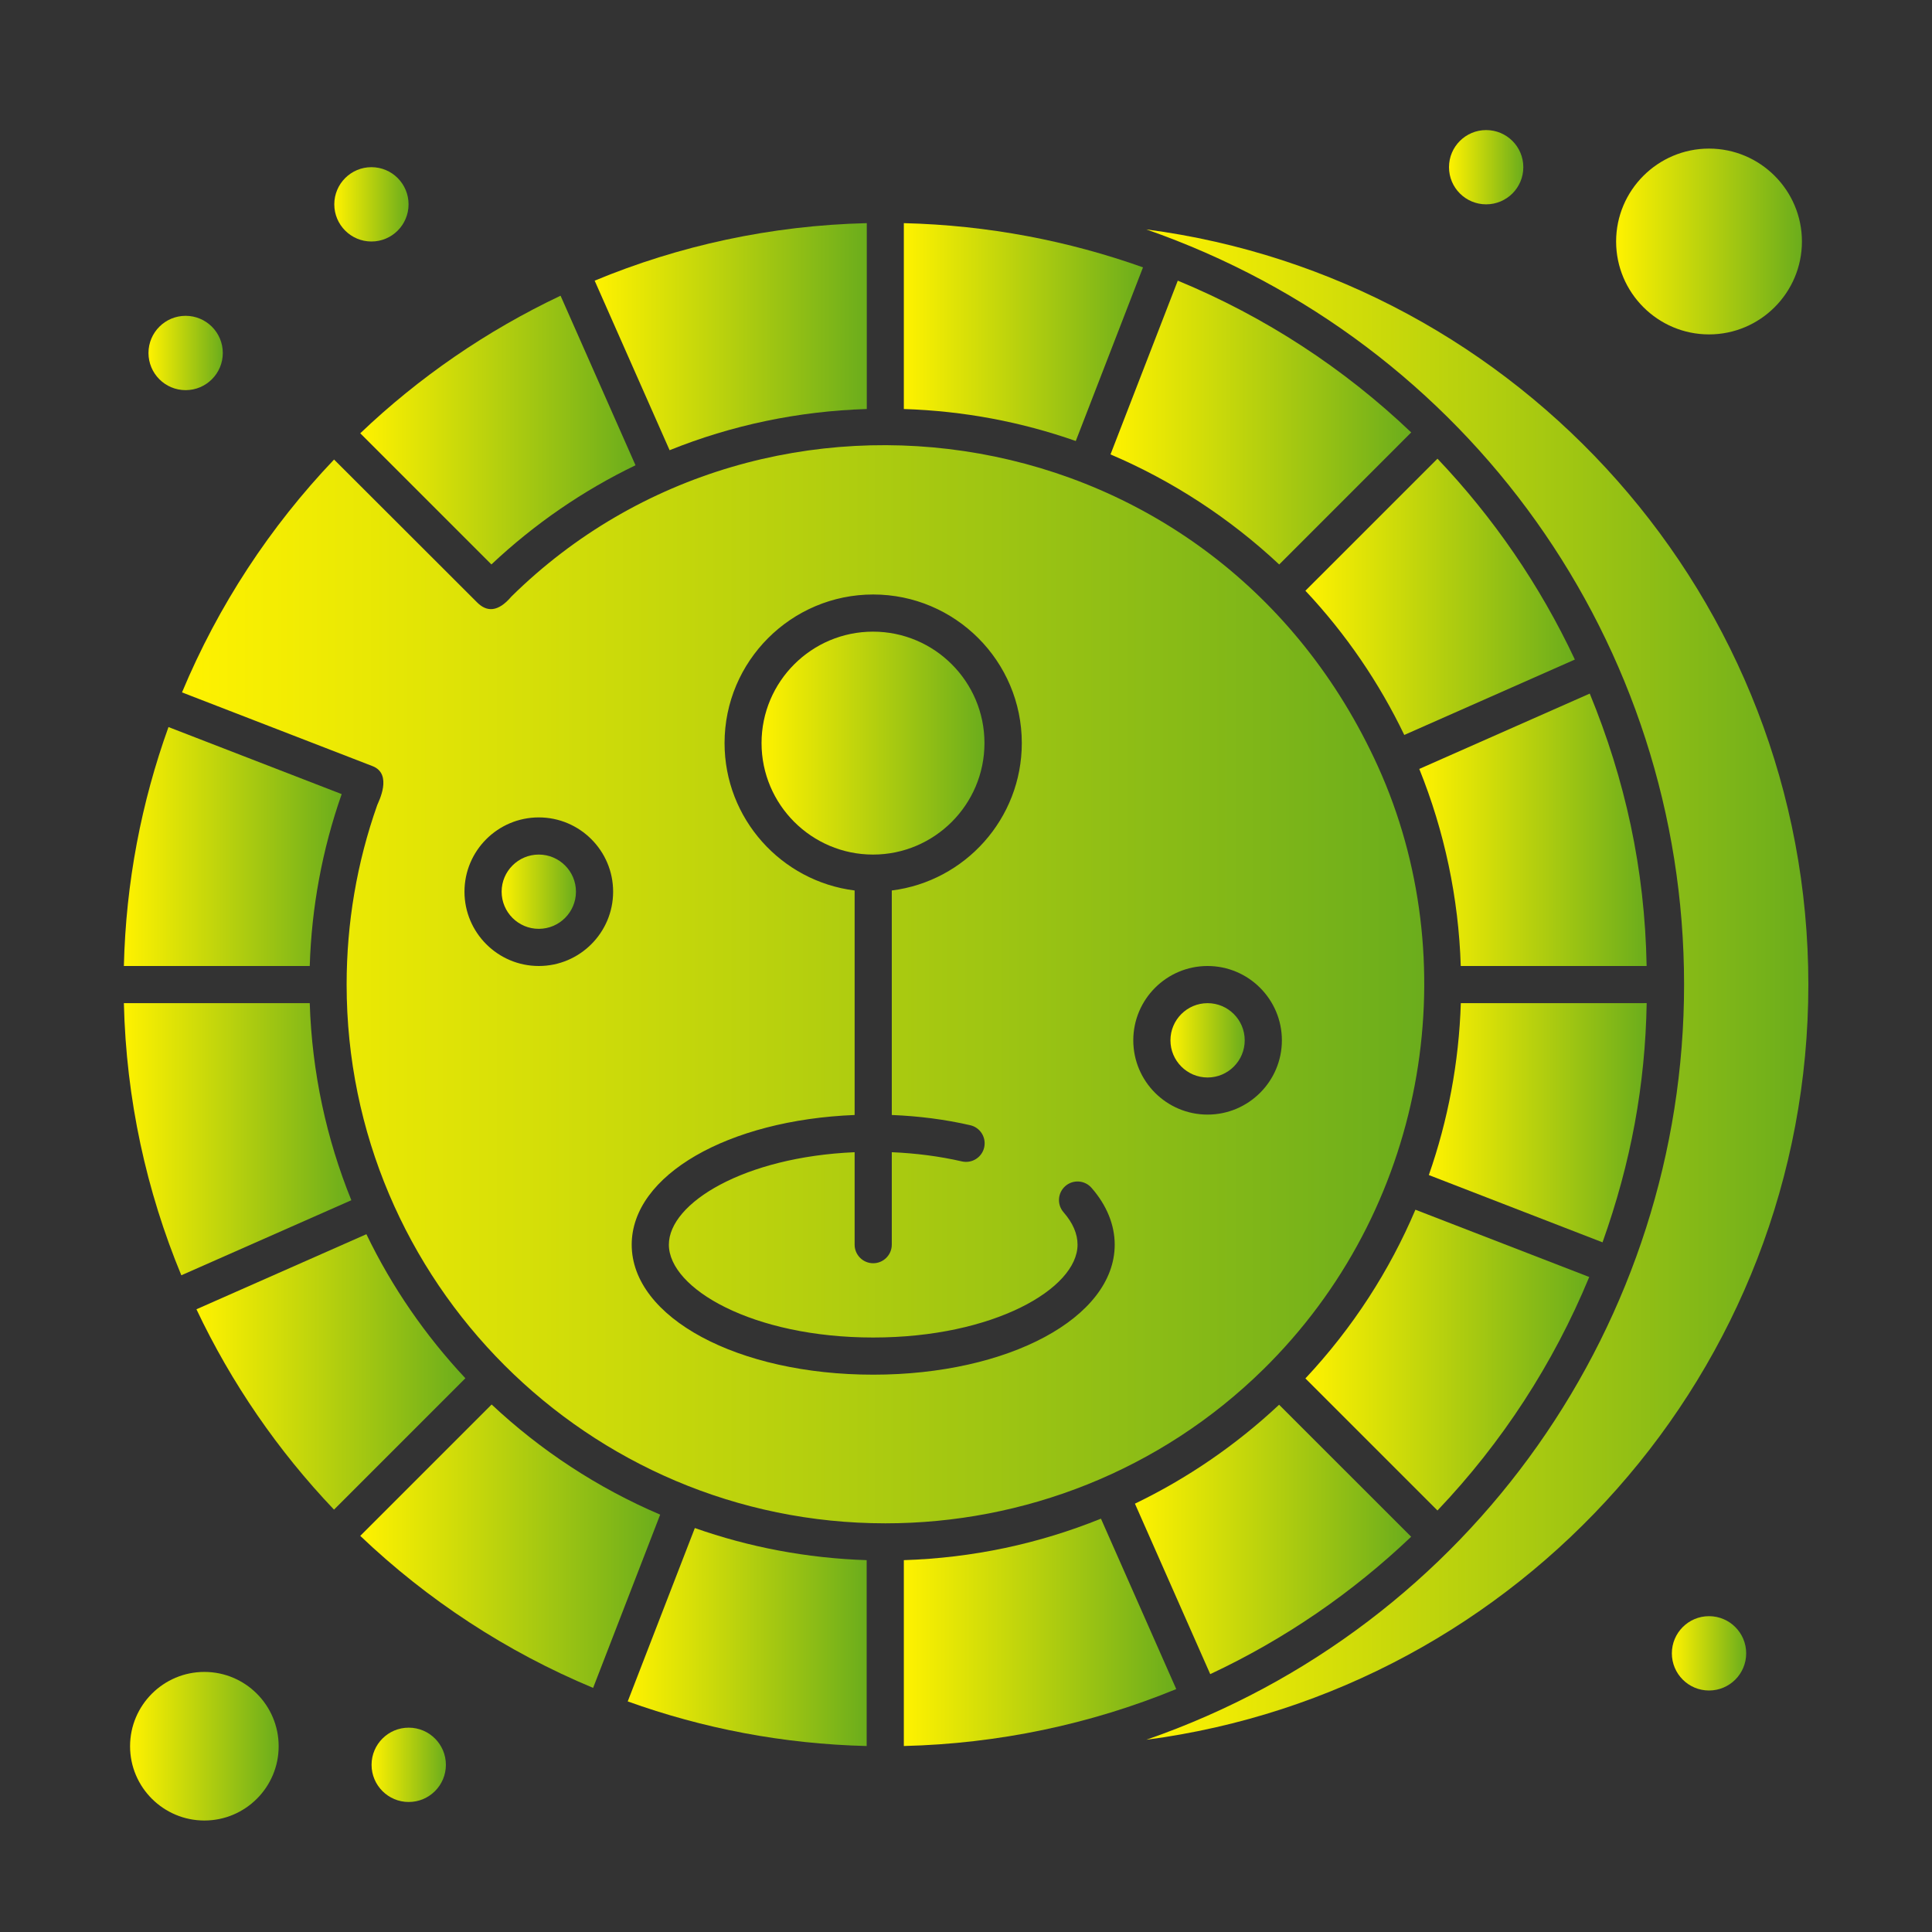
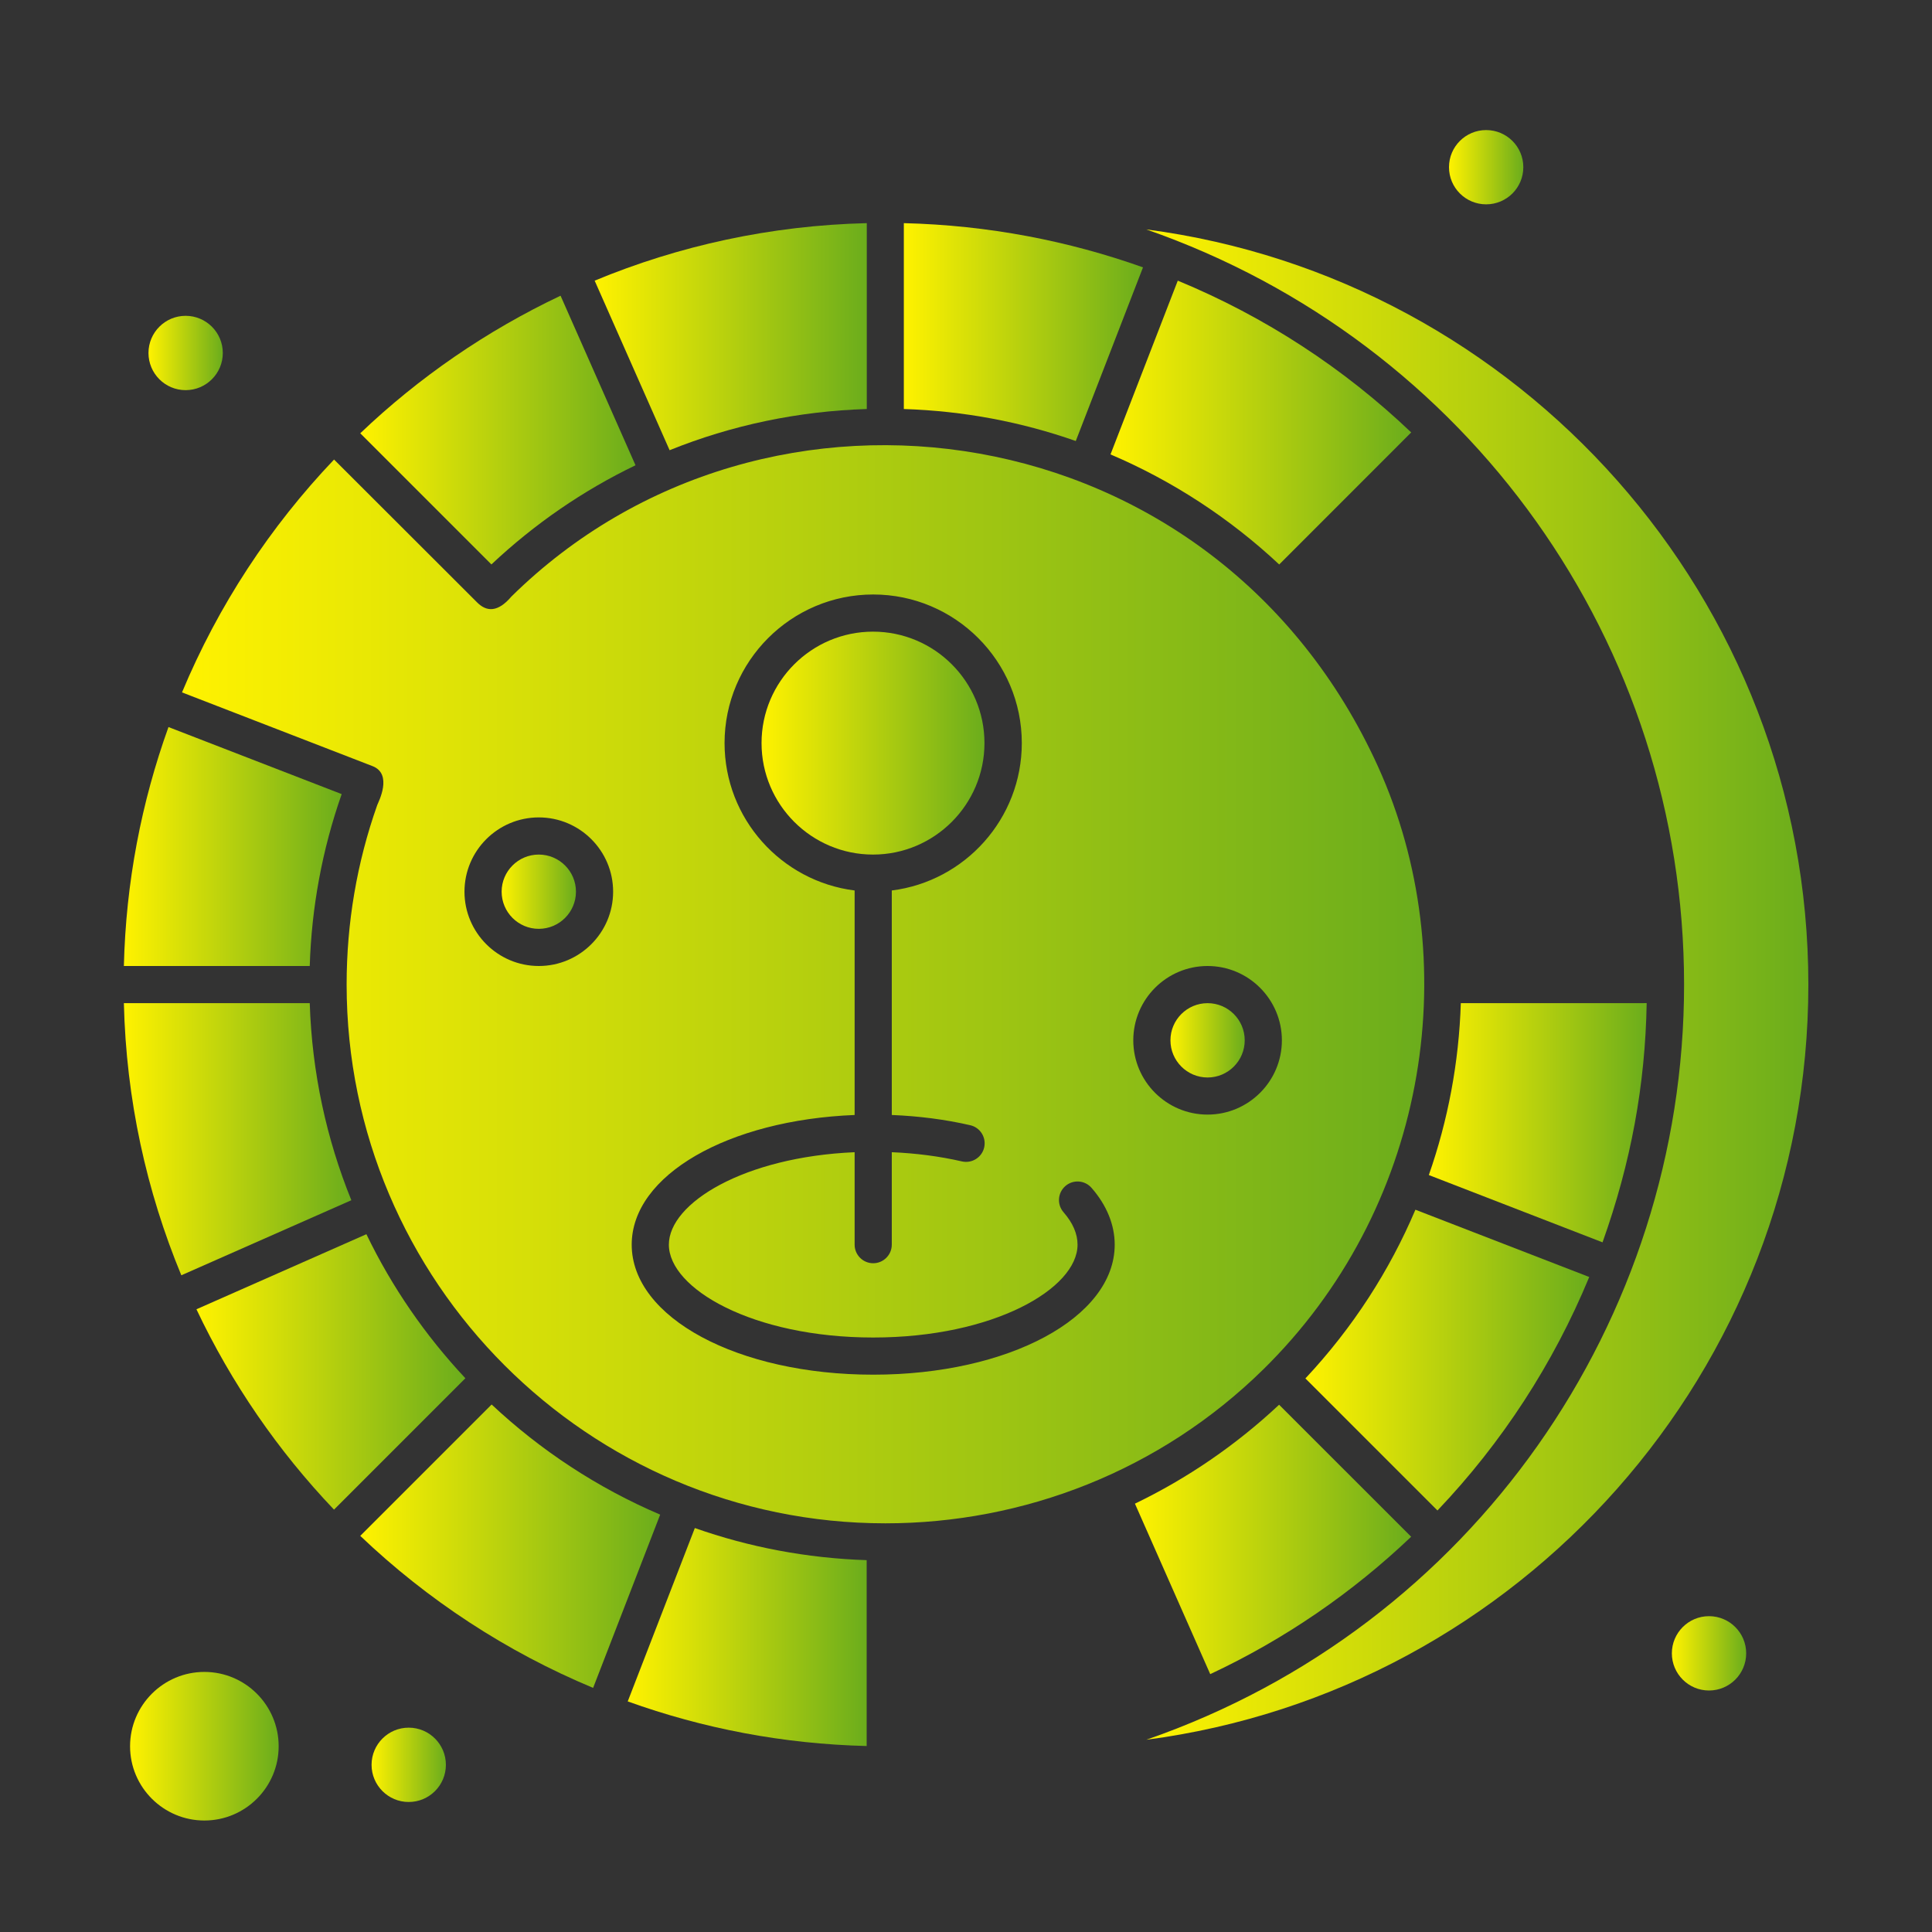
<svg xmlns="http://www.w3.org/2000/svg" width="34" height="34" viewBox="0 0 34 34" fill="none">
  <rect x="0" y="0" width="34" height="34" fill="#333333" stroke="none" />
-   <path d="M22.973 10.396C23.694 11.164 24.274 12.021 24.713 12.934L27.715 11.607C27.101 10.3 26.282 9.108 25.297 8.072L22.973 10.396Z" fill="url(#paint0_linear_396_1480)" />
  <path d="M15.254 7.198V3.927C13.562 3.968 11.947 4.324 10.465 4.939L11.784 7.923C12.874 7.483 14.044 7.236 15.254 7.198Z" fill="url(#paint1_linear_396_1480)" />
  <path d="M19.543 7.997C20.634 8.461 21.643 9.121 22.512 9.934L24.835 7.61C23.656 6.486 22.267 5.575 20.727 4.939L19.543 7.997Z" fill="url(#paint2_linear_396_1480)" />
  <path d="M6.183 21.122C5.746 20.045 5.49 18.876 5.451 17.654H2.18C2.22 19.346 2.577 20.961 3.191 22.443L6.183 21.122Z" fill="url(#paint3_linear_396_1480)" />
  <path d="M6.013 13.975L2.965 12.795C2.49 14.114 2.215 15.528 2.18 17H5.451C5.483 15.964 5.672 14.947 6.013 13.975Z" fill="url(#paint4_linear_396_1480)" />
  <path d="M6.448 21.72L3.457 23.041C4.074 24.345 4.894 25.534 5.878 26.567L8.19 24.255C7.489 23.507 6.898 22.653 6.448 21.72Z" fill="url(#paint5_linear_396_1480)" />
  <path d="M8.648 9.933C9.411 9.216 10.264 8.631 11.184 8.188L9.865 5.204C8.562 5.821 7.372 6.641 6.34 7.625L8.648 9.933Z" fill="url(#paint6_linear_396_1480)" />
  <path d="M18.932 7.761L20.115 4.705C18.806 4.239 17.39 3.963 15.906 3.927V7.198C16.965 7.232 17.974 7.425 18.932 7.761Z" fill="url(#paint7_linear_396_1480)" />
  <path d="M27.968 22.473L24.909 21.289C24.454 22.36 23.811 23.363 22.973 24.258L25.297 26.582C26.43 25.392 27.336 24.002 27.968 22.473Z" fill="url(#paint8_linear_396_1480)" />
  <path d="M28.979 17.653C28.911 17.653 28.85 17.654 28.769 17.654H25.708C25.675 18.694 25.483 19.713 25.145 20.679L28.202 21.863C28.703 20.458 28.953 19.098 28.979 17.653Z" fill="url(#paint9_linear_396_1480)" />
  <path d="M19.973 26.462L21.298 29.462C22.611 28.847 23.802 28.027 24.834 27.044L22.51 24.721C21.752 25.431 20.896 26.017 19.973 26.462Z" fill="url(#paint10_linear_396_1480)" />
-   <path d="M27.977 12.206L24.977 13.532C25.419 14.627 25.669 15.8 25.707 17H28.768C28.849 17 28.895 17 28.978 17C28.947 15.28 28.596 13.714 27.977 12.206Z" fill="url(#paint11_linear_396_1480)" />
-   <path d="M19.375 26.726C18.284 27.167 17.122 27.417 15.906 27.456V30.727C17.57 30.686 19.19 30.345 20.7 29.725L19.375 26.726Z" fill="url(#paint12_linear_396_1480)" />
  <path d="M20.172 4.037C25.853 6.015 29.637 11.335 29.637 17.327C29.637 23.234 25.919 28.621 20.187 30.612C20.182 30.613 20.177 30.615 20.172 30.617C26.738 29.756 31.824 24.124 31.824 17.327C31.824 10.53 26.738 4.898 20.172 4.037Z" fill="url(#paint13_linear_396_1480)" />
  <path d="M17.325 13.077C17.325 11.995 16.445 11.116 15.364 11.116C14.282 11.116 13.402 11.995 13.402 13.077C13.402 14.159 14.282 15.039 15.364 15.039C16.445 15.039 17.325 14.159 17.325 13.077Z" fill="url(#paint14_linear_396_1480)" />
  <path d="M21.252 18.962C21.612 18.962 21.905 18.668 21.905 18.308C21.905 17.947 21.612 17.654 21.252 17.654C20.891 17.654 20.598 17.947 20.598 18.308C20.598 18.668 20.891 18.962 21.252 18.962Z" fill="url(#paint15_linear_396_1480)" />
  <path d="M9.482 15.039C9.121 15.039 8.828 15.332 8.828 15.692C8.828 16.053 9.121 16.346 9.482 16.346C9.842 16.346 10.136 16.053 10.136 15.692C10.136 15.332 9.842 15.039 9.482 15.039Z" fill="url(#paint16_linear_396_1480)" />
  <path d="M11.047 29.942C12.366 30.417 13.78 30.691 15.252 30.727V27.456C14.196 27.422 13.179 27.226 12.228 26.891L11.047 29.942Z" fill="url(#paint17_linear_396_1480)" />
  <path d="M8.652 24.717L6.34 27.029C7.522 28.155 8.909 29.067 10.438 29.704L11.618 26.655C10.516 26.185 9.514 25.525 8.652 24.717Z" fill="url(#paint18_linear_396_1480)" />
  <path d="M3.597 29.423C2.876 29.423 2.289 30.01 2.289 30.731C2.289 31.452 2.876 32.038 3.597 32.038C4.318 32.038 4.904 31.452 4.904 30.731C4.904 30.01 4.318 29.423 3.597 29.423Z" fill="url(#paint19_linear_396_1480)" />
-   <path d="M30.076 5.885C30.977 5.885 31.711 5.151 31.711 4.25C31.711 3.349 30.977 2.615 30.076 2.615C29.175 2.615 28.441 3.349 28.441 4.25C28.441 5.151 29.175 5.885 30.076 5.885Z" fill="url(#paint20_linear_396_1480)" />
  <path d="M30.076 29.75C30.437 29.75 30.73 29.457 30.73 29.096C30.73 28.735 30.437 28.442 30.076 28.442C29.715 28.442 29.422 28.735 29.422 29.096C29.422 29.457 29.715 29.75 30.076 29.75Z" fill="url(#paint21_linear_396_1480)" />
  <path d="M26.154 3.596C26.515 3.596 26.808 3.304 26.808 2.942C26.808 2.581 26.515 2.289 26.154 2.289C25.793 2.289 25.5 2.581 25.5 2.942C25.5 3.304 25.793 3.596 26.154 3.596Z" fill="url(#paint22_linear_396_1480)" />
-   <path d="M6.537 4.25C6.898 4.25 7.19 3.957 7.19 3.596C7.19 3.235 6.898 2.942 6.537 2.942C6.176 2.942 5.883 3.235 5.883 3.596C5.883 3.957 6.176 4.25 6.537 4.25Z" fill="url(#paint23_linear_396_1480)" />
  <path d="M3.267 6.866C3.628 6.866 3.921 6.573 3.921 6.212C3.921 5.851 3.628 5.558 3.267 5.558C2.906 5.558 2.613 5.851 2.613 6.212C2.613 6.573 2.906 6.866 3.267 6.866Z" fill="url(#paint24_linear_396_1480)" />
  <path d="M7.193 31.712C7.554 31.712 7.847 31.419 7.847 31.058C7.847 30.697 7.554 30.404 7.193 30.404C6.832 30.404 6.539 30.697 6.539 31.058C6.539 31.419 6.832 31.712 7.193 31.712Z" fill="url(#paint25_linear_396_1480)" />
  <path d="M22.237 24.094C22.281 24.049 22.305 24.026 22.348 23.983C25.163 21.119 25.776 16.863 24.253 13.495C21.402 7.206 13.48 6.084 9.001 10.497C8.761 10.78 8.563 10.768 8.397 10.602L5.879 8.087C4.753 9.269 3.841 10.656 3.203 12.185L6.552 13.481C6.921 13.62 6.656 14.12 6.639 14.167C6.281 15.179 6.1 16.242 6.1 17.327C6.1 22.555 10.353 26.808 15.581 26.808C18.01 26.808 20.414 25.888 22.237 24.094ZM21.251 17C21.972 17 22.559 17.587 22.559 18.308C22.559 19.029 21.972 19.615 21.251 19.615C20.53 19.615 19.944 19.029 19.944 18.308C19.944 17.587 20.53 17 21.251 17ZM9.482 17C8.761 17 8.174 16.413 8.174 15.692C8.174 14.971 8.761 14.385 9.482 14.385C10.203 14.385 10.79 14.971 10.79 15.692C10.79 16.413 10.203 17 9.482 17ZM15.367 24.192C12.983 24.192 11.117 23.187 11.117 21.904C11.117 20.68 12.815 19.71 15.04 19.622V15.671C13.751 15.51 12.751 14.408 12.751 13.077C12.751 11.635 13.925 10.462 15.367 10.462C16.809 10.462 17.982 11.635 17.982 13.077C17.982 14.408 16.982 15.51 15.694 15.671V19.622C16.172 19.641 16.636 19.701 17.075 19.802C17.25 19.842 17.36 20.017 17.32 20.193C17.28 20.369 17.104 20.479 16.928 20.439C16.537 20.349 16.122 20.295 15.694 20.277V21.904C15.694 22.084 15.547 22.231 15.367 22.231C15.186 22.231 15.04 22.084 15.04 21.904V20.277C13.097 20.36 11.771 21.171 11.771 21.904C11.771 22.677 13.247 23.538 15.367 23.538C17.486 23.538 18.963 22.677 18.963 21.904C18.963 21.712 18.88 21.521 18.717 21.334C18.598 21.198 18.612 20.992 18.748 20.873C18.884 20.754 19.09 20.768 19.209 20.904C19.476 21.209 19.617 21.555 19.617 21.904C19.617 23.187 17.75 24.192 15.367 24.192Z" fill="url(#paint26_linear_396_1480)" />
  <defs>
    <linearGradient id="paint0_linear_396_1480" x1="22.973" y1="10.503" x2="27.715" y2="10.503" gradientUnits="userSpaceOnUse">
      <stop stop-color="#FFF200" />
      <stop offset="1" stop-color="#6BAD1C" />
    </linearGradient>
    <linearGradient id="paint1_linear_396_1480" x1="10.465" y1="5.925" x2="15.254" y2="5.925" gradientUnits="userSpaceOnUse">
      <stop stop-color="#FFF200" />
      <stop offset="1" stop-color="#6BAD1C" />
    </linearGradient>
    <linearGradient id="paint2_linear_396_1480" x1="19.543" y1="7.437" x2="24.835" y2="7.437" gradientUnits="userSpaceOnUse">
      <stop stop-color="#FFF200" />
      <stop offset="1" stop-color="#6BAD1C" />
    </linearGradient>
    <linearGradient id="paint3_linear_396_1480" x1="2.18" y1="20.049" x2="6.183" y2="20.049" gradientUnits="userSpaceOnUse">
      <stop stop-color="#FFF200" />
      <stop offset="1" stop-color="#6BAD1C" />
    </linearGradient>
    <linearGradient id="paint4_linear_396_1480" x1="2.18" y1="14.897" x2="6.013" y2="14.897" gradientUnits="userSpaceOnUse">
      <stop stop-color="#FFF200" />
      <stop offset="1" stop-color="#6BAD1C" />
    </linearGradient>
    <linearGradient id="paint5_linear_396_1480" x1="3.457" y1="24.143" x2="8.19" y2="24.143" gradientUnits="userSpaceOnUse">
      <stop stop-color="#FFF200" />
      <stop offset="1" stop-color="#6BAD1C" />
    </linearGradient>
    <linearGradient id="paint6_linear_396_1480" x1="6.34" y1="7.568" x2="11.184" y2="7.568" gradientUnits="userSpaceOnUse">
      <stop stop-color="#FFF200" />
      <stop offset="1" stop-color="#6BAD1C" />
    </linearGradient>
    <linearGradient id="paint7_linear_396_1480" x1="15.906" y1="5.844" x2="20.115" y2="5.844" gradientUnits="userSpaceOnUse">
      <stop stop-color="#FFF200" />
      <stop offset="1" stop-color="#6BAD1C" />
    </linearGradient>
    <linearGradient id="paint8_linear_396_1480" x1="22.973" y1="23.935" x2="27.968" y2="23.935" gradientUnits="userSpaceOnUse">
      <stop stop-color="#FFF200" />
      <stop offset="1" stop-color="#6BAD1C" />
    </linearGradient>
    <linearGradient id="paint9_linear_396_1480" x1="25.145" y1="19.758" x2="28.979" y2="19.758" gradientUnits="userSpaceOnUse">
      <stop stop-color="#FFF200" />
      <stop offset="1" stop-color="#6BAD1C" />
    </linearGradient>
    <linearGradient id="paint10_linear_396_1480" x1="19.973" y1="27.091" x2="24.834" y2="27.091" gradientUnits="userSpaceOnUse">
      <stop stop-color="#FFF200" />
      <stop offset="1" stop-color="#6BAD1C" />
    </linearGradient>
    <linearGradient id="paint11_linear_396_1480" x1="24.977" y1="14.603" x2="28.978" y2="14.603" gradientUnits="userSpaceOnUse">
      <stop stop-color="#FFF200" />
      <stop offset="1" stop-color="#6BAD1C" />
    </linearGradient>
    <linearGradient id="paint12_linear_396_1480" x1="15.906" y1="28.726" x2="20.7" y2="28.726" gradientUnits="userSpaceOnUse">
      <stop stop-color="#FFF200" />
      <stop offset="1" stop-color="#6BAD1C" />
    </linearGradient>
    <linearGradient id="paint13_linear_396_1480" x1="20.172" y1="17.327" x2="31.824" y2="17.327" gradientUnits="userSpaceOnUse">
      <stop stop-color="#FFF200" />
      <stop offset="1" stop-color="#6BAD1C" />
    </linearGradient>
    <linearGradient id="paint14_linear_396_1480" x1="13.402" y1="13.077" x2="17.325" y2="13.077" gradientUnits="userSpaceOnUse">
      <stop stop-color="#FFF200" />
      <stop offset="1" stop-color="#6BAD1C" />
    </linearGradient>
    <linearGradient id="paint15_linear_396_1480" x1="20.598" y1="18.308" x2="21.905" y2="18.308" gradientUnits="userSpaceOnUse">
      <stop stop-color="#FFF200" />
      <stop offset="1" stop-color="#6BAD1C" />
    </linearGradient>
    <linearGradient id="paint16_linear_396_1480" x1="8.828" y1="15.692" x2="10.136" y2="15.692" gradientUnits="userSpaceOnUse">
      <stop stop-color="#FFF200" />
      <stop offset="1" stop-color="#6BAD1C" />
    </linearGradient>
    <linearGradient id="paint17_linear_396_1480" x1="11.047" y1="28.809" x2="15.252" y2="28.809" gradientUnits="userSpaceOnUse">
      <stop stop-color="#FFF200" />
      <stop offset="1" stop-color="#6BAD1C" />
    </linearGradient>
    <linearGradient id="paint18_linear_396_1480" x1="6.34" y1="27.211" x2="11.618" y2="27.211" gradientUnits="userSpaceOnUse">
      <stop stop-color="#FFF200" />
      <stop offset="1" stop-color="#6BAD1C" />
    </linearGradient>
    <linearGradient id="paint19_linear_396_1480" x1="2.289" y1="30.731" x2="4.904" y2="30.731" gradientUnits="userSpaceOnUse">
      <stop stop-color="#FFF200" />
      <stop offset="1" stop-color="#6BAD1C" />
    </linearGradient>
    <linearGradient id="paint20_linear_396_1480" x1="28.441" y1="4.25" x2="31.711" y2="4.25" gradientUnits="userSpaceOnUse">
      <stop stop-color="#FFF200" />
      <stop offset="1" stop-color="#6BAD1C" />
    </linearGradient>
    <linearGradient id="paint21_linear_396_1480" x1="29.422" y1="29.096" x2="30.73" y2="29.096" gradientUnits="userSpaceOnUse">
      <stop stop-color="#FFF200" />
      <stop offset="1" stop-color="#6BAD1C" />
    </linearGradient>
    <linearGradient id="paint22_linear_396_1480" x1="25.5" y1="2.942" x2="26.808" y2="2.942" gradientUnits="userSpaceOnUse">
      <stop stop-color="#FFF200" />
      <stop offset="1" stop-color="#6BAD1C" />
    </linearGradient>
    <linearGradient id="paint23_linear_396_1480" x1="5.883" y1="3.596" x2="7.19" y2="3.596" gradientUnits="userSpaceOnUse">
      <stop stop-color="#FFF200" />
      <stop offset="1" stop-color="#6BAD1C" />
    </linearGradient>
    <linearGradient id="paint24_linear_396_1480" x1="2.613" y1="6.212" x2="3.921" y2="6.212" gradientUnits="userSpaceOnUse">
      <stop stop-color="#FFF200" />
      <stop offset="1" stop-color="#6BAD1C" />
    </linearGradient>
    <linearGradient id="paint25_linear_396_1480" x1="6.539" y1="31.058" x2="7.847" y2="31.058" gradientUnits="userSpaceOnUse">
      <stop stop-color="#FFF200" />
      <stop offset="1" stop-color="#6BAD1C" />
    </linearGradient>
    <linearGradient id="paint26_linear_396_1480" x1="3.203" y1="17.321" x2="25.064" y2="17.321" gradientUnits="userSpaceOnUse">
      <stop stop-color="#FFF200" />
      <stop offset="1" stop-color="#6BAD1C" />
    </linearGradient>
  </defs>
</svg>